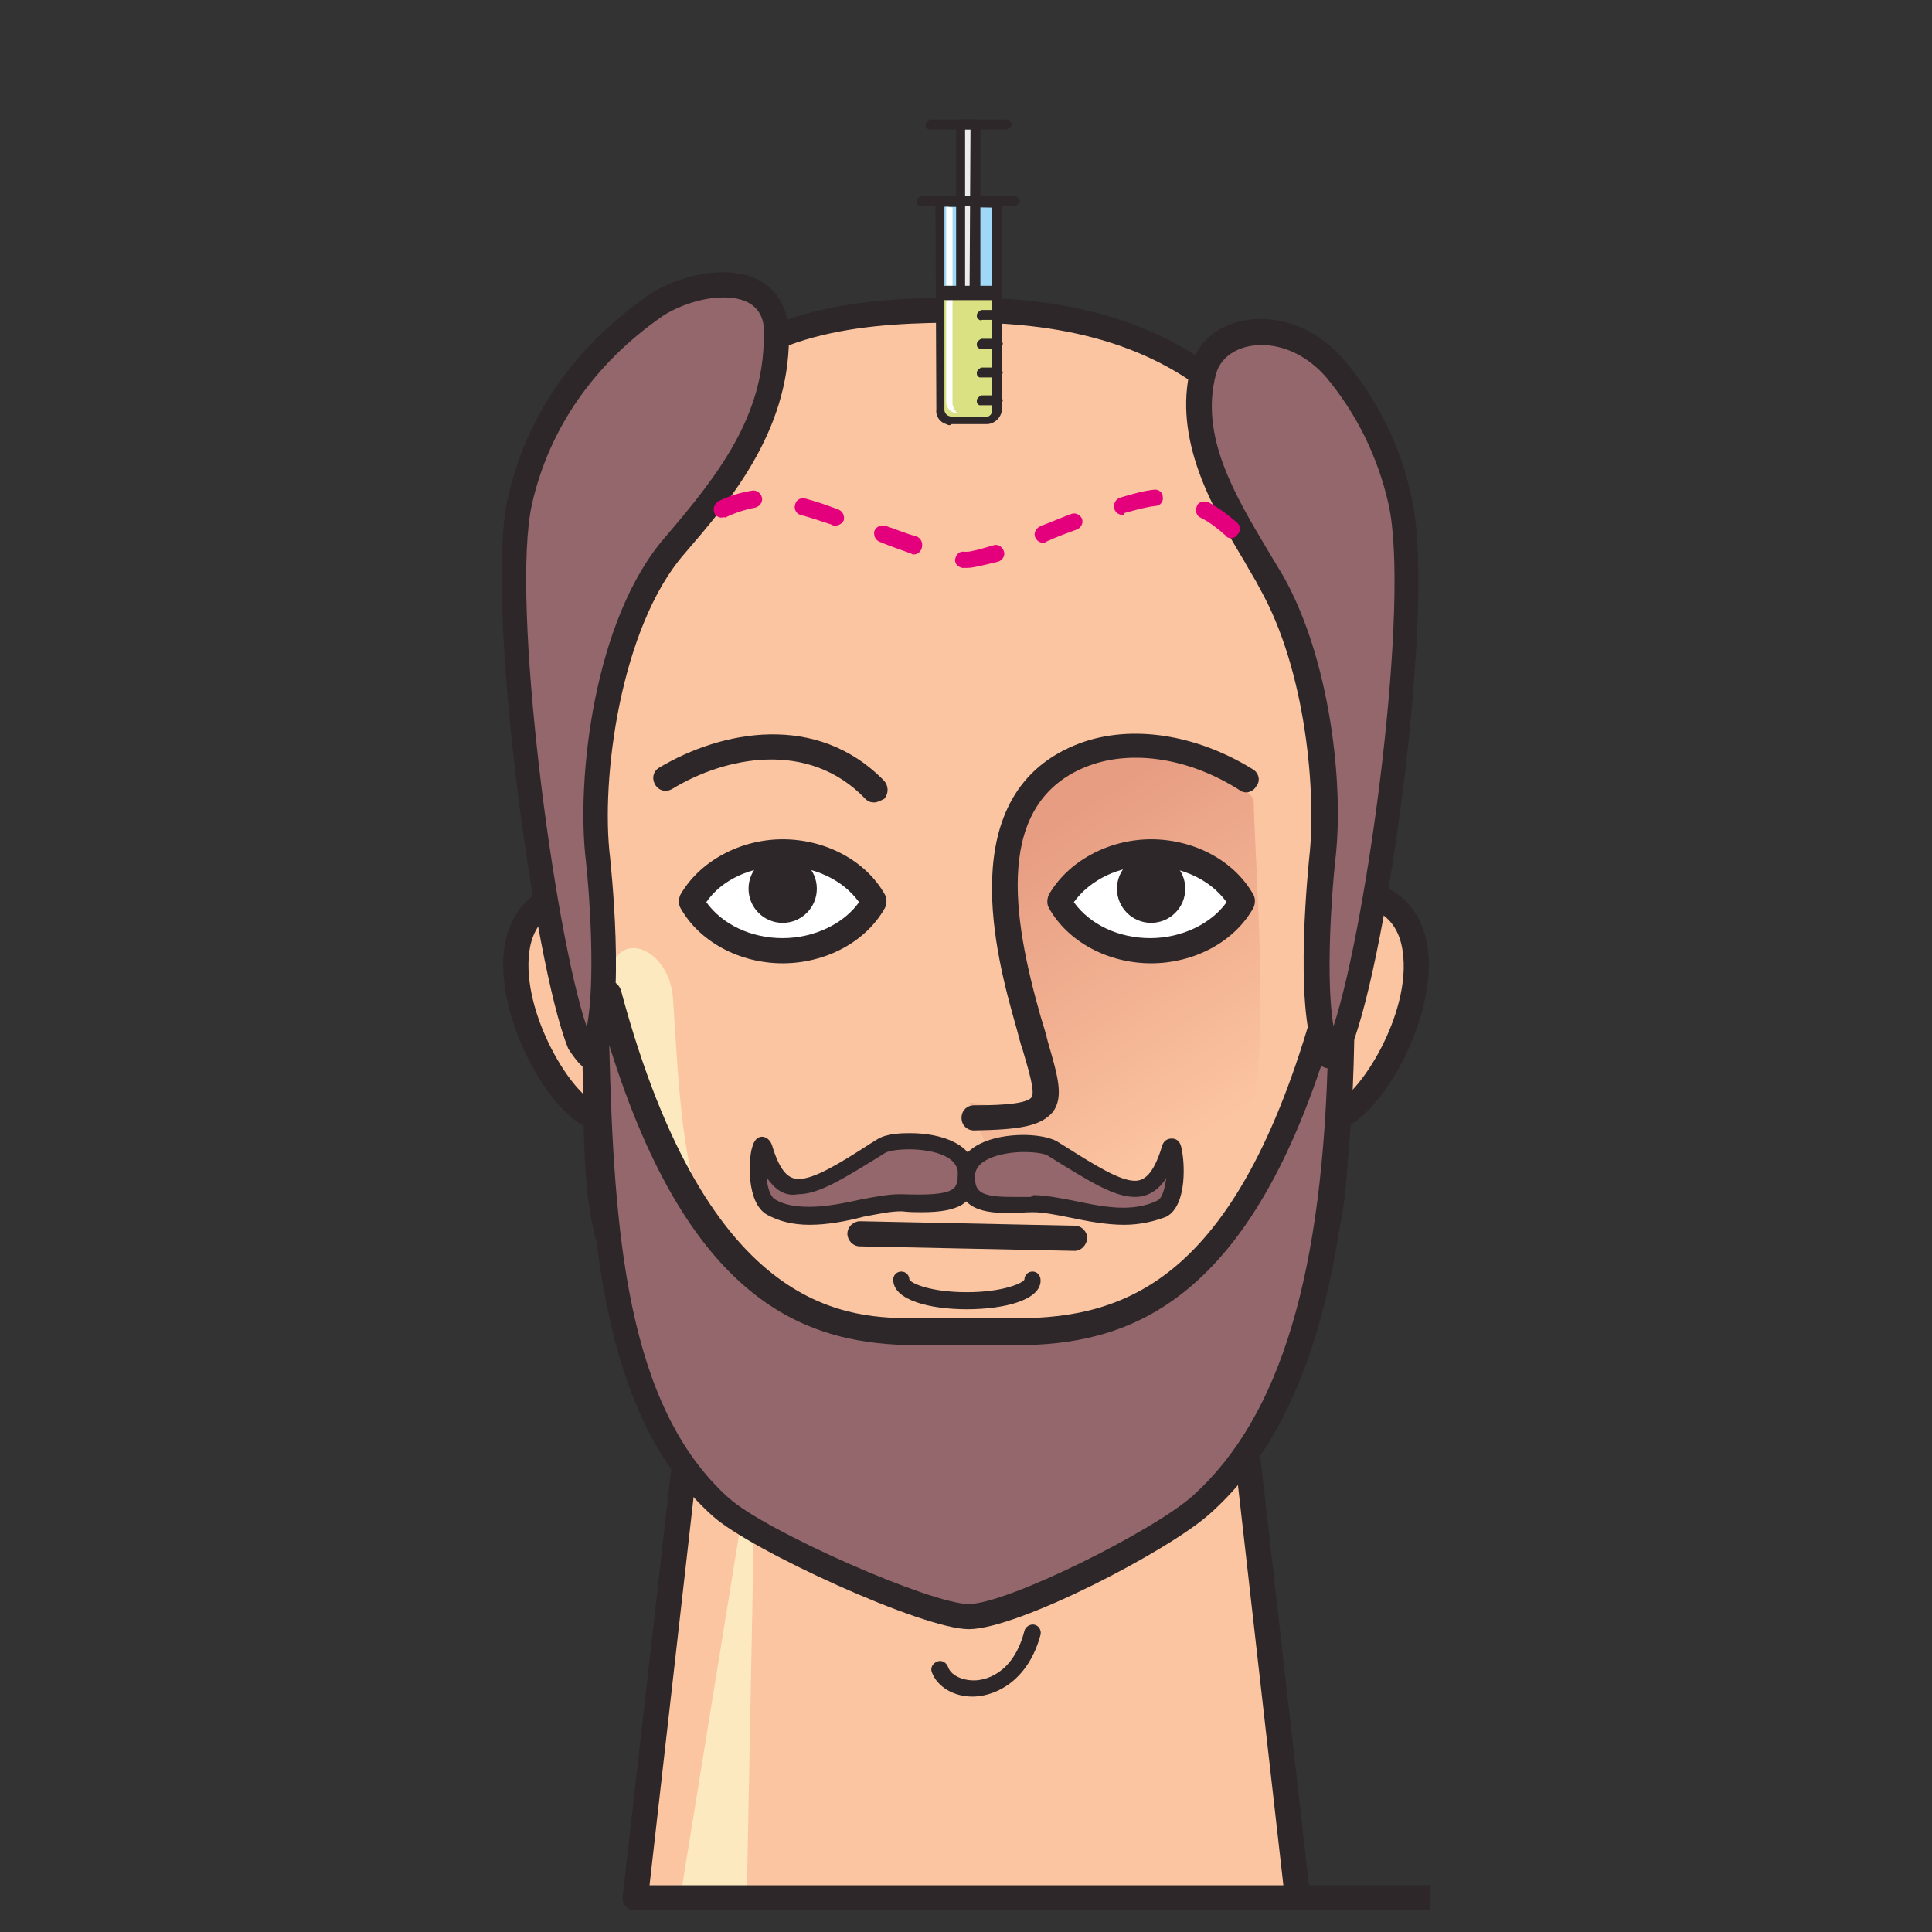
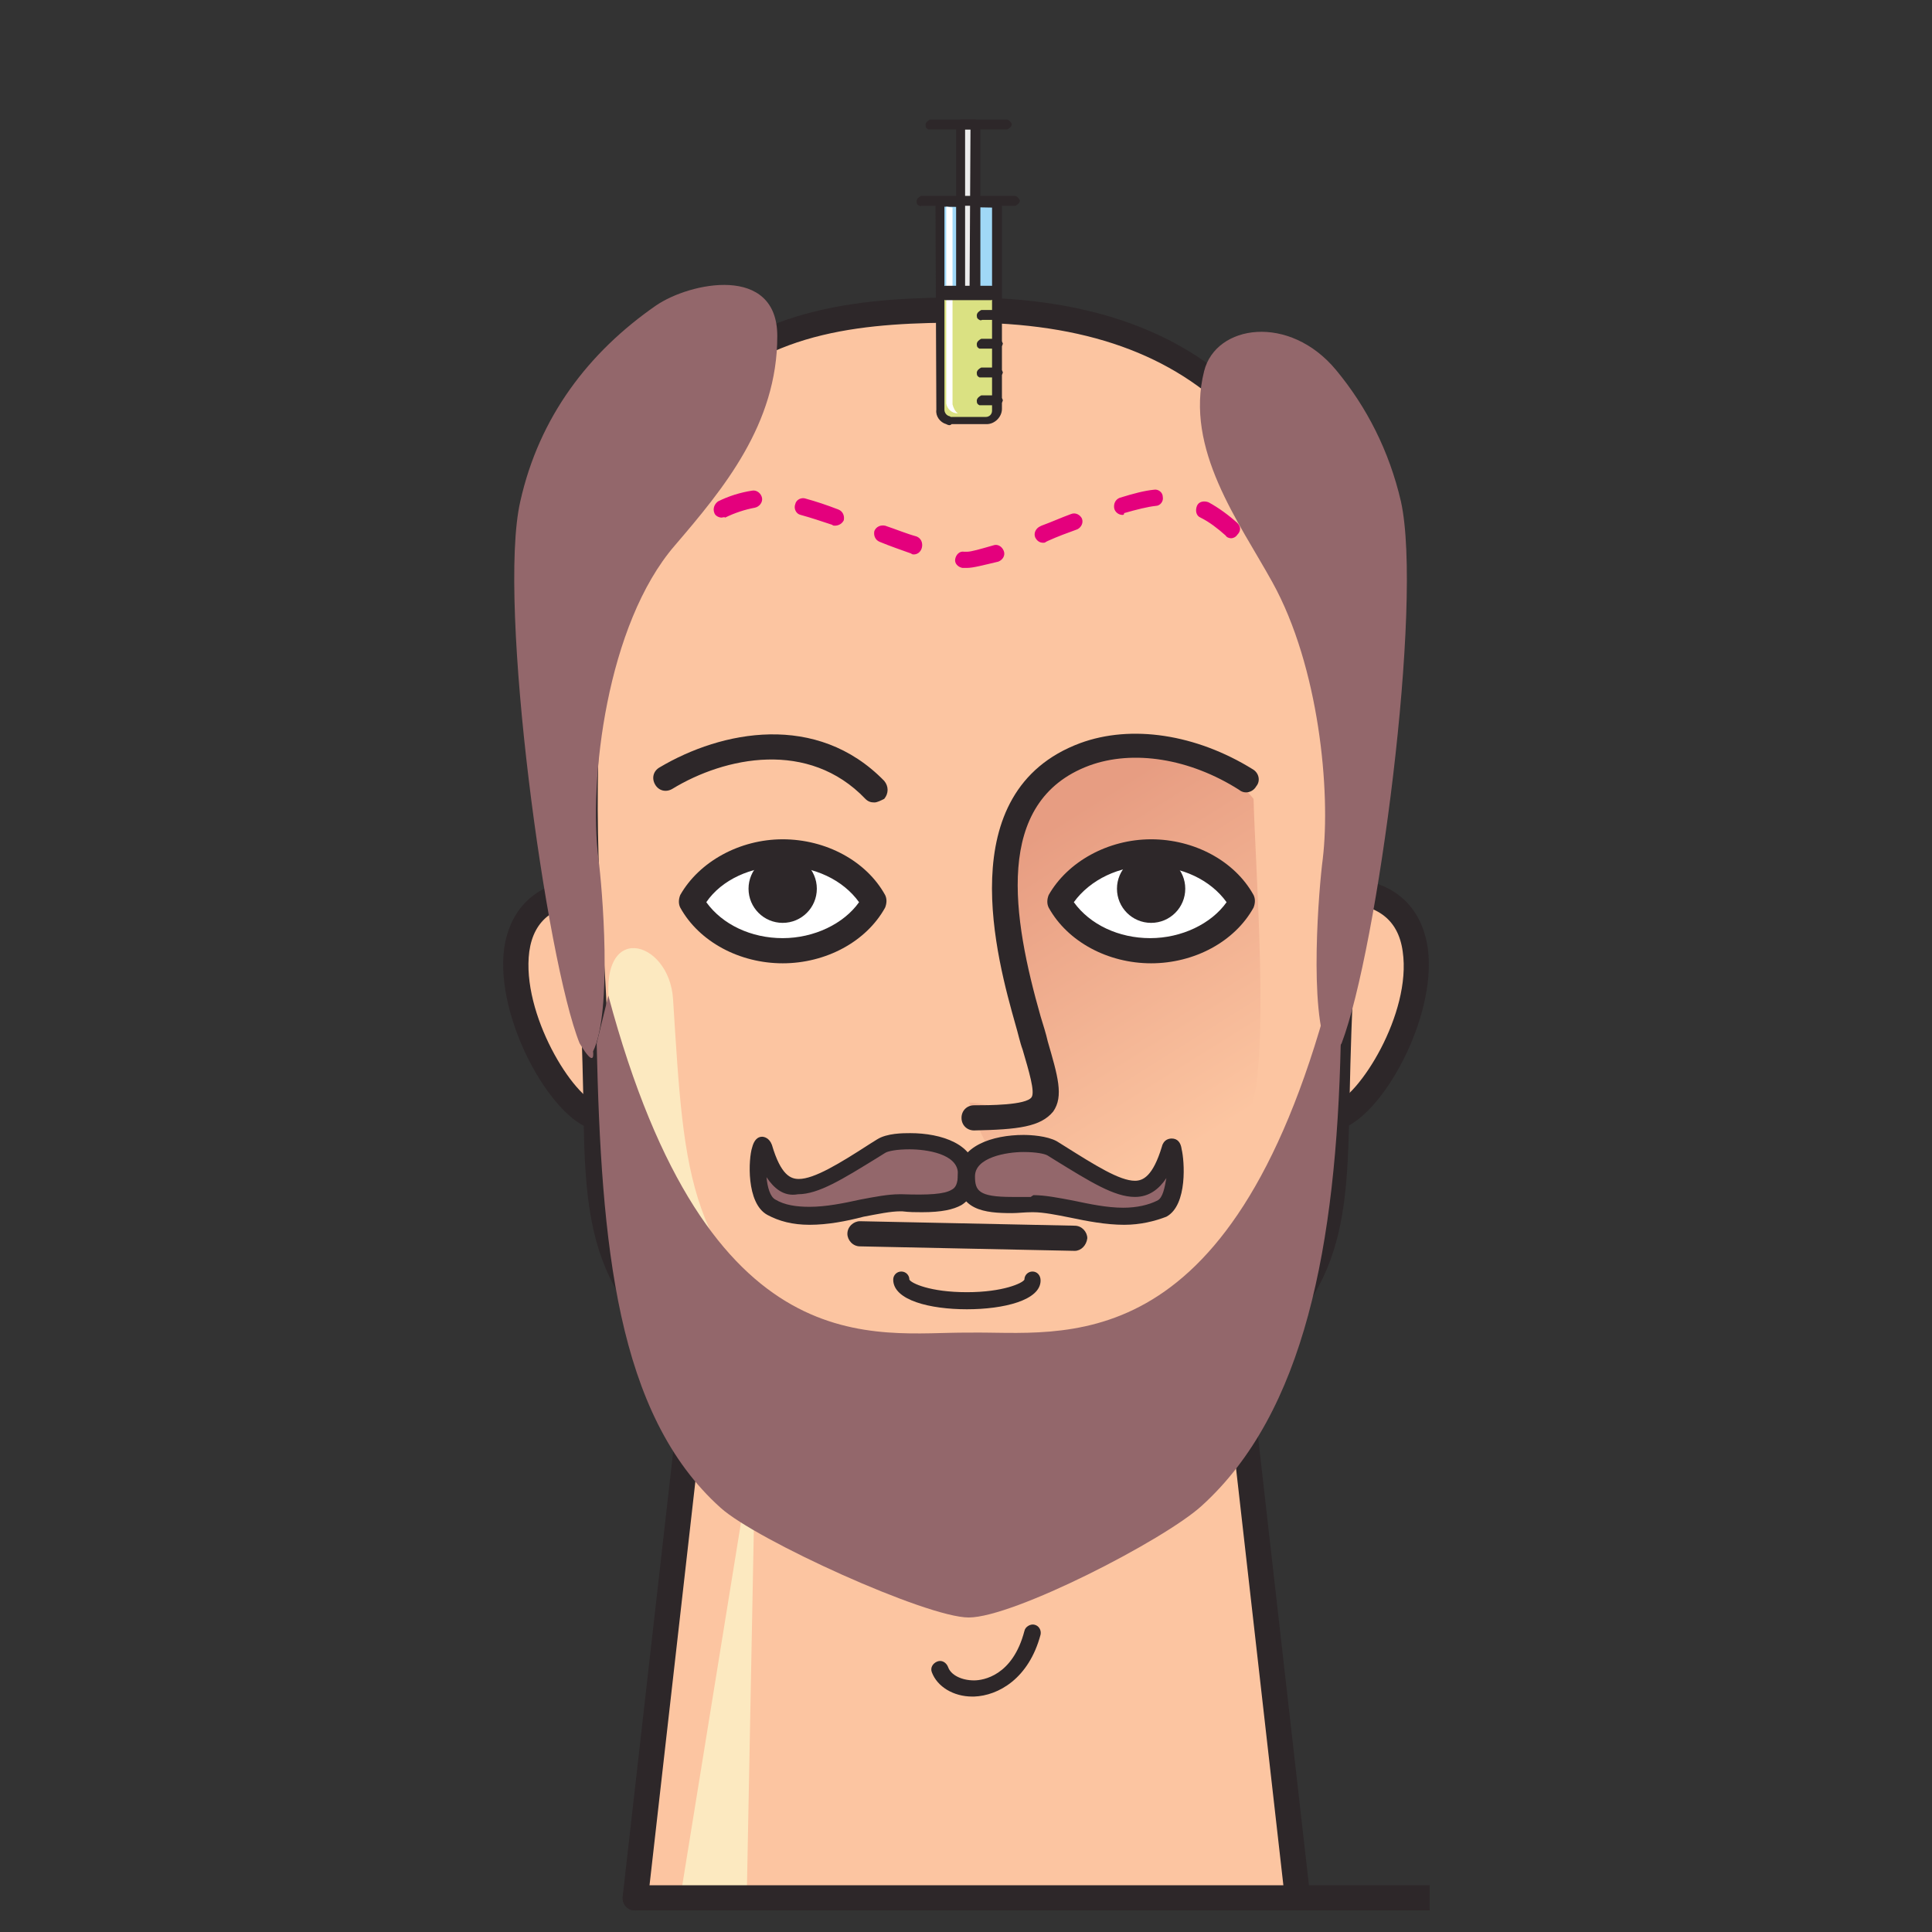
<svg xmlns="http://www.w3.org/2000/svg" version="1.1" id="Layer_1" x="0px" y="0px" width="215px" height="215px" viewBox="0 0 215 215" style="enable-background:new 0 0 215 215;" xml:space="preserve">
  <rect x="0" y="0" width="215" height="215" fill="#333333" stroke="none" />
  <style type="text/css">
	.st0{fill-rule:evenodd;clip-rule:evenodd;fill:#FCC5A1;}
	.st1{fill-rule:evenodd;clip-rule:evenodd;fill:#FCE9C0;}
	.st2{fill:#2D2729;}
	.st3{fill-rule:evenodd;clip-rule:evenodd;fill:url(#SVGID_1_);}
	.st4{fill-rule:evenodd;clip-rule:evenodd;fill:#FFFFFF;}
	.st5{fill-rule:evenodd;clip-rule:evenodd;fill:#2D2729;}
	.st6{fill-rule:evenodd;clip-rule:evenodd;fill:#93676B;}
	.st7{fill:#E4007D;}
	.st8{fill-rule:evenodd;clip-rule:evenodd;fill:#A0D8F7;}
	.st9{fill-rule:evenodd;clip-rule:evenodd;fill:#DAE182;}
	.st10{fill-rule:evenodd;clip-rule:evenodd;fill:#ECECEC;}
</style>
  <polygon class="st0" points="70.7,211.2 144.4,211.2 137.6,151.3 77.5,151.3 " />
  <polygon class="st1" points="75.7,211.2 83.1,211.2 84.1,159.3 " />
  <path class="st2" d="M159.1,212.6H70.7c-0.8,0-1.4-0.6-1.4-1.4c0-0.8,0.6-1.4,1.4-1.4h88.4" />
  <path class="st2" d="M144.4,212.6c-0.7,0-1.3-0.5-1.4-1.2l-6.8-59.9c-0.1-0.8,0.5-1.5,1.2-1.6c0.8-0.1,1.5,0.5,1.6,1.2l6.8,59.9  c0.1,0.8-0.5,1.5-1.2,1.6C144.5,212.6,144.4,212.6,144.4,212.6z M70.7,212.6c-0.1,0-0.1,0-0.2,0c-0.8-0.1-1.3-0.8-1.2-1.6l6.8-59.9  c0.1-0.8,0.8-1.3,1.6-1.2c0.8,0.1,1.3,0.8,1.2,1.6l-6.8,59.9C72,212.1,71.4,212.6,70.7,212.6z" />
  <g>
    <g>
      <path class="st0" d="M66.5,99.1l-0.2,25.2C60.3,122.8,49.6,98.8,66.5,99.1z" />
      <path class="st2" d="M66.4,125.7c-0.1,0-0.2,0-0.4,0c-4.7-1.2-10.9-12.4-9.9-20.1c0.4-3,2.3-7.9,10.1-7.9c0.1,0,0.2,0,0.3,0    c0.8,0,1.4,0.7,1.4,1.4c0,0.8-0.6,1.4-1.4,1.4c-0.1,0-0.2,0-0.3,0c-4.4,0-6.8,1.8-7.3,5.4c-0.9,6.9,4.9,16.3,7.8,17    c0.8,0.2,1.2,1,1,1.7C67.6,125.3,67,125.7,66.4,125.7z" />
    </g>
    <g>
      <path class="st0" d="M148.5,99.1l0.2,25.2C154.8,122.8,165.4,98.8,148.5,99.1z" />
      <path class="st2" d="M148.7,125.7c-0.6,0-1.2-0.4-1.4-1.1c-0.2-0.8,0.3-1.5,1-1.7c2.9-0.8,8.8-10.1,7.8-17c-0.5-3.7-3-5.5-7.6-5.4    l0,0c-0.8,0-1.4-0.6-1.4-1.4s0.6-1.4,1.4-1.4c8.1-0.2,10,4.9,10.4,7.9c1,7.7-5.2,18.9-9.9,20.1    C148.9,125.7,148.8,125.7,148.7,125.7z" />
    </g>
  </g>
  <path class="st0" d="M107.4,165.5c-11-0.1-17.8-4.8-26.4-11.2c-18.3-13.5-13.4-21.4-15.2-47.6C61,38.9,83.4,34.4,107.4,34.4h0.2h0.2  c24,0,46.2,8.2,41.6,72.3c-1.9,26.2,3.1,34.1-15.2,47.6c-8.7,6.4-15.4,11.1-26.4,11.2h-0.2H107.4z" />
  <linearGradient id="SVGID_1_" gradientUnits="userSpaceOnUse" x1="115.236" y1="122.947" x2="135.77" y2="90.086" gradientTransform="matrix(1 0 0 -1 0 216)">
    <stop offset="0" style="stop-color:#E79D82" />
    <stop offset="0.995" style="stop-color:#FCC5A1" />
  </linearGradient>
  <path class="st3" d="M139.5,88.9c0.2,7.7,1.8,28.6-0.3,34.5c-4,11-11.4,15.1-22.2,10.4c-7.6-3.3-8.7-10.6-9.2-11.1  c3.5,0,10.3,3.7,8.5-0.5c-2.6-6.3-8-23.5-1.4-34.2C119.9,80.8,133,80.9,139.5,88.9z" />
  <g>
    <path class="st4" d="M87,94.9c4.5,0,8.4,2.2,10.2,5.4c-1.8,3.2-5.7,5.4-10.2,5.4s-8.4-2.2-10.2-5.4C78.7,97.2,82.5,94.9,87,94.9z" />
    <path class="st4" d="M128,94.9c-4.5,0-8.4,2.2-10.2,5.4c1.8,3.2,5.7,5.4,10.2,5.4s8.4-2.2,10.2-5.4C136.4,97.2,132.5,94.9,128,94.9   z" />
  </g>
  <path class="st1" d="M106,160.6c-10-0.1-12.9-2.7-21.1-8.5c-15.9-11.3-13.7-18.6-17-39.6c-1.6-10.2,6.6-8,7-1.3  c1.3,20.5,1.5,28.3,16.8,40.1c7.3,5.6,10.3,8.5,17.9,9.1c-1,0.1-2.1,0.1-3.3,0.1L106,160.6L106,160.6z" />
  <path class="st5" d="M87.1,95.1c2.1,0,3.8,1.7,3.8,3.8c0,2.1-1.7,3.8-3.8,3.8c-2.1,0-3.8-1.7-3.8-3.8C83.3,96.8,85,95.1,87.1,95.1z" />
  <path class="st2" d="M87.1,107.2c-4.8,0-9.3-2.4-11.4-6.2c-0.2-0.4-0.2-0.9,0-1.4c2.1-3.7,6.6-6.2,11.4-6.2s9.3,2.4,11.4,6.2  c0.2,0.4,0.2,0.9,0,1.4C96.4,104.8,91.9,107.2,87.1,107.2z M78.6,100.4c1.8,2.5,5,4,8.5,4s6.8-1.6,8.5-4c-1.8-2.5-5-4-8.5-4  S80.3,97.9,78.6,100.4z" />
  <path class="st5" d="M128.1,95.1c-2.1,0-3.8,1.7-3.8,3.8c0,2.1,1.7,3.8,3.8,3.8s3.8-1.7,3.8-3.8C131.9,96.8,130.2,95.1,128.1,95.1z" />
  <path class="st2" d="M128.1,107.2c-4.8,0-9.3-2.4-11.4-6.2c-0.2-0.4-0.2-0.9,0-1.4c2.1-3.7,6.6-6.2,11.4-6.2s9.3,2.4,11.4,6.2  c0.2,0.4,0.2,0.9,0,1.4C137.4,104.8,132.9,107.2,128.1,107.2z M119.5,100.4c1.8,2.5,5,4,8.5,4s6.8-1.6,8.5-4c-1.8-2.5-5-4-8.5-4  C124.6,96.3,121.3,97.9,119.5,100.4z" />
  <path class="st2" d="M119.6,139.2C119.5,139.2,119.5,139.2,119.6,139.2l-23.9-0.5c-0.8,0-1.4-0.7-1.4-1.4c0-0.8,0.7-1.4,1.4-1.4  l23.9,0.5c0.8,0,1.4,0.7,1.4,1.4C120.9,138.6,120.3,139.2,119.6,139.2z" />
  <path class="st2" d="M97.3,89.3c-0.4,0-0.7-0.1-1-0.4c-6.3-6.6-15.6-4.7-21.5-1.1c-0.7,0.4-1.5,0.2-1.9-0.5s-0.2-1.5,0.5-1.9  c6.9-4.1,17.5-6.2,25,1.5c0.5,0.6,0.5,1.4,0,2C98,89.1,97.6,89.3,97.3,89.3z" />
  <path class="st2" d="M108.4,125.8c-0.8,0-1.4-0.6-1.4-1.4s0.6-1.4,1.4-1.4c1.6,0,5.8,0,6.4-0.9c0.4-0.6-0.3-2.9-1-5.3  c-0.3-0.8-0.5-1.8-0.8-2.8c-2-7.1-7.3-25.9,7.2-31.3c5.7-2.1,12.9-1,19.2,2.9c0.7,0.4,0.9,1.3,0.4,1.9c-0.4,0.7-1.3,0.9-1.9,0.4  c-5.5-3.5-11.8-4.5-16.7-2.7c-10.7,4-8.5,17-5.4,27.9c0.3,1,0.6,1.9,0.8,2.8c1.1,3.8,1.8,6.1,0.6,7.8  C115.8,125.4,113.3,125.7,108.4,125.8L108.4,125.8z" />
  <path class="st2" d="M107.6,145.7c-4.1,0-8.2-1-8.2-3.3c0-0.5,0.4-0.9,0.9-0.9s0.9,0.4,0.9,0.9c0.2,0.4,2.3,1.4,6.4,1.4  c4,0,6.2-1,6.4-1.4c0-0.5,0.4-0.9,0.9-0.9s0.9,0.4,0.9,1C115.8,144.7,111.7,145.7,107.6,145.7z" />
  <path class="st2" d="M107.7,166.9L107.7,166.9h-0.2h-0.1c-11.8-0.1-19-5.4-27.3-11.4c-14.8-10.9-15-18.6-15.2-33.9  c-0.1-4.2-0.2-9.1-0.6-14.8c-2.3-32.2,1.5-53,11.4-63.7c8.6-9.2,20.9-10,31.7-10c14,0,24.7,3.9,31.9,11.7  c13,13.9,13.2,38.1,11.5,62.1c-0.4,5.7-0.5,10.5-0.6,14.8c-0.3,15.3-0.4,22.9-15.2,33.9C126.7,161.5,119.6,166.8,107.7,166.9  L107.7,166.9z M107.4,35.9c-10.7,0-21.8,0.7-29.6,9.1c-9.4,10.1-12.9,30.2-10.6,61.6c0.4,5.8,0.5,10.6,0.6,14.9  c0.2,14.8,0.4,21.5,14.1,31.6c7.9,5.8,14.7,10.8,25.6,10.9h0.2h0.2c10.9-0.1,17.7-5.1,25.6-10.9c13.7-10.1,13.8-16.9,14.1-31.6  c0.1-4.3,0.2-9.1,0.6-14.9c1.7-23.4,1.5-46.8-10.7-60C130.5,39.4,120.7,35.9,107.4,35.9z" />
  <path class="st2" d="M108.2,188.8c-2.1,0-3.9-1.1-4.5-2.7c-0.2-0.5,0.1-1,0.6-1.2s1,0.1,1.2,0.6c0.3,0.9,1.5,1.5,2.9,1.5  c1,0,4.3-0.5,5.6-5.5c0.1-0.5,0.7-0.8,1.1-0.7c0.5,0.1,0.8,0.6,0.7,1.1c-1.3,4.9-4.7,6.8-7.4,6.9  C108.4,188.8,108.3,188.8,108.2,188.8z" />
  <g>
    <path class="st6" d="M107.8,148.3c-10.3-0.1-28.9,4.3-40.1-37.5l-1.3,5.3c0.5,22.4,2.2,41.3,13.8,51.7c4,3.6,22.9,12.2,27.6,12.2   c5,0,21.7-8.6,25.9-12.4c11.5-10.4,15-29.1,15.5-51.4l-1.3-5.3C136.8,152.2,118.1,148.1,107.8,148.3z" />
-     <path class="st2" d="M107.8,181.3c-5.1,0-24.3-8.8-28.5-12.6c-12.3-11-13.8-31.2-14.2-52.7c0-0.1,0-0.2,0-0.4l1.3-5.3   c0.2-0.6,0.7-1.1,1.3-1.1c0.7-0.1,1.2,0.4,1.4,1c9.8,36.5,25.5,36.5,33.1,36.5c1,0,1.9,0,2.8,0c0.8,0,1.6,0,2.4,0h0.5h0.6   c0.7,0,1.4,0,2.1,0c0.8,0,1.6,0,2.5,0c12.4,0,25-4.4,33.6-36.5c0.2-0.6,0.7-1.1,1.4-1c0.6,0,1.2,0.5,1.3,1.1l1.3,5.3   c0,0.1,0,0.2,0,0.4c-0.5,26.4-5.6,43.1-16,52.4C130.2,172.5,113.3,181.3,107.8,181.3L107.8,181.3z M67.8,116.3   c0.5,20.7,1.9,40.2,13.3,50.4c4.1,3.7,22.5,11.8,26.7,11.8v1.4v-1.4c4.3,0,20.7-8.2,25-12.1c9.7-8.8,14.5-24.7,15-50.2   c-9.1,29.3-22.6,33.5-34.8,33.5c-0.9,0-1.7,0-2.5,0c-0.7,0-1.4,0-2.1,0h-0.6h-0.5c-0.7,0-1.5,0-2.3,0c-0.9,0-1.8,0-2.8,0   C90.2,149.7,76.9,145.6,67.8,116.3z" />
  </g>
  <g>
    <path class="st6" d="M75.1,60.7c-7.6,8.8-9.6,26.2-8.5,34.9c0.4,3,1.6,16.9-0.6,21.4c0,0.1,0.3,2.1-1.5-0.9   c-3.7-9.2-9.2-49-6.6-60.3C60,46.4,65.5,39.2,73,34c3.8-2.6,13.5-4.6,13.5,3.4C86.5,47.2,80.5,54.4,75.1,60.7L75.1,60.7z    M148.7,41.2c3.4,4.1,5.9,9,7.2,14.6c2.5,11.3-2.6,49.8-6.6,60.3c-1.4,2.4-1.4,1.1-1.5,0.9c-2.2-4.5-1-18.4-0.6-21.4   c0.9-7.5-0.4-21.4-5.6-30.8c-3.7-6.7-9.8-14.8-7.6-23.5C135.3,36.1,143.5,34.9,148.7,41.2z" />
-     <path class="st2" d="M65.9,119.1c-0.9,0-1.6-0.8-2.6-2.3c0-0.1-0.1-0.1-0.1-0.2c-3.8-9.4-9.3-49.7-6.7-61.1   c2-9.1,7.4-16.9,15.6-22.6c1.8-1.3,5.1-2.6,8.4-2.6c4.6,0,7.3,2.7,7.3,7.2c0,10.7-6.8,18.5-11.7,24.2c-7,8.1-9.3,24.9-8.2,33.8   c0,0.2,1.8,16.1-0.6,21.8c0,0.4,0,0.9-0.5,1.4C66.7,118.9,66.3,119.1,65.9,119.1z M80.5,33.1c-2.6,0-5.3,1.1-6.8,2.1   c-7.6,5.3-12.6,12.5-14.5,20.9c-2.4,10.7,2.4,47.3,6.1,58.2c1-5.1,0.3-14.9-0.1-18.5c-1.1-9.1,0.9-26.9,8.8-36c6-7,11-13.5,11-22.4   C85.1,36.3,85.1,33.1,80.5,33.1z M148,118.9c-0.4,0-1.3-0.1-1.6-1.4c-2.5-5.6-0.7-21.9-0.7-22.1c0.8-6.9-0.3-20.7-5.5-29.9   c-0.5-1-1.1-1.9-1.7-3c-3.6-6-8-13.6-6-21.6c0.8-3.3,3.9-5.4,7.8-5.4c3.5,0,6.9,1.7,9.4,4.7c3.7,4.4,6.2,9.6,7.4,15.2   c2.7,11.9-2.6,50.6-6.7,61.1c0,0.1-0.1,0.1-0.1,0.2C149.6,118.1,149,118.9,148,118.9z M140.4,38.4c-2.6,0-4.6,1.3-5.1,3.3   c-1.8,6.9,2.2,13.5,5.7,19.4c0.6,1,1.2,2,1.8,3c5.2,9.2,6.8,23.2,5.8,31.6c-0.4,3.6-1.1,13.4-0.2,18.5c3.8-11.6,8.6-47.3,6.1-58.2   c-1.2-5.2-3.5-9.9-6.9-14C145.6,39.7,143,38.4,140.4,38.4z" />
  </g>
  <g>
    <g>
      <path class="st6" d="M98,127.7c-7.5,4.7-11,7.2-13.1,0c-0.5-1.7-1.4,5.4,0.9,6.6c4.5,2.5,10.9-0.6,14.6-0.4    c5.2,0.2,7.2-0.1,7.2-3.1C107.6,126.8,99.8,126.6,98,127.7z" />
      <path class="st2" d="M90.1,136.3c-1.9,0-3.4-0.4-4.7-1.1c-2.4-1.3-2.1-6.3-1.7-7.5c0.2-0.8,0.6-1.2,1.1-1.2c0.2,0,0.8,0.1,1.1,0.9    c1,3.4,2.1,3.8,3,3.8c1.7,0,4.5-1.7,7.9-3.9l0.8-0.5c1.1-0.7,2.9-0.7,3.7-0.7c3.4,0,7.3,1.2,7.3,4.6c0,1.6-0.5,2.7-1.6,3.4    c-0.9,0.5-2.2,0.8-4.4,0.8l0,0c-0.7,0-1.4,0-2.2-0.1h-0.2c-1.1,0-2.5,0.3-4.1,0.6C94.2,135.9,92.1,136.3,90.1,136.3z M85.3,131    c0.1,1.1,0.4,2.2,1,2.5c1,0.6,2.3,0.8,3.8,0.8c1.8,0,3.8-0.4,5.6-0.8c1.6-0.3,3.1-0.6,4.4-0.6h0.3c2.9,0.1,4.7,0,5.5-0.5    c0.4-0.2,0.7-0.6,0.7-1.8c0-2.2-3.5-2.7-5.4-2.7c-1.4,0-2.4,0.2-2.7,0.4l-0.8,0.5c-3.9,2.4-6.6,4.1-8.9,4.1    C87.2,133.2,86.1,132.2,85.3,131z" />
    </g>
    <g>
      <path class="st6" d="M117.1,127.7c7.5,4.7,11,7.2,13.1,0c0.5-1.7,1.4,5.4-0.9,6.6c-4.5,2.5-10.9-0.6-14.6-0.4    c-5.2,0.2-7.2-0.1-7.2-3.1C107.6,126.8,115.4,126.6,117.1,127.7z" />
      <path class="st2" d="M125.1,136.3c-2,0-4.1-0.4-6-0.8c-1.5-0.3-3-0.6-4.1-0.6h-0.2c-0.8,0-1.5,0.1-2.2,0.1c-3,0-6-0.3-6-4.1    c0-3.4,3.9-4.6,7.3-4.6c0.8,0,2.6,0.1,3.7,0.7l0.8,0.5c3.5,2.2,6.2,3.9,7.9,3.9c0.9,0,2-0.5,3-3.8c0.2-0.8,0.8-0.9,1.1-0.9    c0.6,0,1,0.4,1.1,1.2c0.3,1.2,0.7,6.2-1.7,7.5C128.5,135.9,126.9,136.3,125.1,136.3z M115,133c1.3,0,2.8,0.3,4.4,0.6    c1.9,0.4,3.8,0.8,5.6,0.8c1.5,0,2.8-0.3,3.8-0.8c0.6-0.3,0.8-1.4,1-2.5c-0.8,1.2-1.9,2.1-3.5,2.1c-2.3,0-5-1.7-8.9-4.1l-0.8-0.5    c-0.3-0.2-1.3-0.4-2.7-0.4c-1.9,0-5.4,0.6-5.4,2.7c0,1.6,0.4,2.3,4.1,2.3c0.6,0,1.3,0,2.1,0L115,133z" />
    </g>
  </g>
  <path class="st7" d="M107.6,63.2c-0.2,0-0.4,0-0.5,0c-0.5-0.1-0.9-0.5-0.8-1s0.5-0.9,1-0.8c0.1,0,0.2,0,0.3,0c0.5,0,1.5-0.3,2.9-0.7  c0.5-0.2,1,0.1,1.2,0.6s-0.1,1-0.6,1.2C109.4,62.9,108.3,63.2,107.6,63.2L107.6,63.2z M101.7,61.7c-0.1,0-0.2,0-0.3-0.1  c-1.1-0.4-2.3-0.8-3.5-1.3c-0.5-0.2-0.7-0.7-0.6-1.2c0.2-0.5,0.7-0.7,1.2-0.6c1.2,0.4,2.4,0.9,3.5,1.2c0.5,0.2,0.7,0.7,0.6,1.2  C102.5,61.4,102.1,61.7,101.7,61.7z M116.1,60.4c-0.4,0-0.7-0.2-0.9-0.6c-0.2-0.5,0.1-1,0.5-1.2l0.2-0.1c1.1-0.4,2.2-0.9,3.3-1.3  c0.5-0.2,1,0.1,1.2,0.5c0.2,0.5-0.1,1-0.5,1.2c-1.1,0.4-2.2,0.8-3.3,1.3l-0.2,0.1C116.3,60.4,116.2,60.4,116.1,60.4z M137,59.9  c-0.2,0-0.5-0.1-0.6-0.3c-0.9-0.8-1.8-1.5-2.8-2c-0.5-0.2-0.6-0.8-0.4-1.3c0.2-0.5,0.8-0.6,1.3-0.4c1.1,0.6,2.2,1.4,3.2,2.3  c0.4,0.4,0.4,0.9,0,1.3C137.5,59.8,137.2,59.9,137,59.9z M92.9,58.5c-0.1,0-0.2,0-0.3-0.1c-1.2-0.4-2.4-0.8-3.5-1.1  c-0.5-0.1-0.8-0.7-0.6-1.2c0.1-0.5,0.7-0.8,1.2-0.6c1.1,0.3,2.3,0.7,3.6,1.2c0.5,0.2,0.7,0.7,0.6,1.2C93.7,58.3,93.3,58.5,92.9,58.5  z M80.3,57.6c-0.3,0-0.7-0.2-0.8-0.5c-0.2-0.5,0-1,0.4-1.3c1.2-0.6,2.5-1,3.8-1.2c0.5-0.1,1,0.3,1.1,0.8s-0.3,1-0.8,1.1  c-1.1,0.2-2.3,0.6-3.3,1.1C80.6,57.5,80.4,57.6,80.3,57.6z M124.9,57.3c-0.4,0-0.8-0.3-0.9-0.7c-0.1-0.5,0.1-1,0.6-1.2  c1.6-0.5,2.8-0.8,3.8-0.9c0.5-0.1,1,0.3,1,0.8c0.1,0.5-0.3,1-0.8,1c-0.9,0.1-2.1,0.4-3.5,0.8C125.1,57.3,125,57.3,124.9,57.3z" />
  <g>
    <path class="st8" d="M105.9,46.8l3.9,0c0.6,0,1.2-0.5,1.2-1.2l0-23.1l-6.3,0l0,23.1C104.6,46.3,105.1,46.9,105.9,46.8z" />
    <path class="st9" d="M105.9,46.8l3.9,0c0.6,0,1.2-0.5,1.2-1.2l0-13.1l-6.3,0l0,13.1C104.6,46.3,105.1,46.9,105.9,46.8z" />
  </g>
  <path class="st2" d="M105.3,47.2L105.3,47.2c-0.7-0.2-1.2-0.9-1.1-1.6l-0.1-23.1c0-0.1,0.1-0.3,0.1-0.4c0.1-0.1,0.3-0.1,0.4-0.2  l6.3,0c0.3,0,0.5,0.3,0.6,0.5l0,23.1c0,0.9-0.8,1.7-1.7,1.7l-3.9,0C105.7,47.4,105.5,47.3,105.3,47.2z M105.1,23l0,22.6  c0,0.3,0.2,0.6,0.5,0.7l0,0c0.1,0,0.2,0.1,0.2,0.1l3.9,0c0.4,0,0.7-0.3,0.7-0.7l0-22.6L105.1,23z" />
  <g>
    <rect x="106.9" y="13.9" class="st10" width="1.6" height="18.6" />
    <path class="st2" d="M106.7,33c-0.2-0.1-0.3-0.2-0.3-0.5l0-18.6c0-0.3,0.3-0.5,0.5-0.6l1.6,0c0.1,0,0.3,0.1,0.4,0.1   c0.1,0.1,0.1,0.3,0.2,0.4l0,18.6c0,0.1-0.1,0.3-0.1,0.4c-0.1,0.1-0.3,0.1-0.4,0.2l-1.6,0C106.9,33,106.8,33,106.7,33z M107.4,14.4   l0,17.5l0.5,0l0.1-17.5L107.4,14.4z" />
  </g>
  <path class="st2" d="M103.3,14.4c-0.2-0.1-0.3-0.2-0.3-0.5c0-0.3,0.3-0.5,0.5-0.6l8.5,0c0.3,0,0.5,0.3,0.6,0.5  c0,0.3-0.3,0.5-0.5,0.6l-8.5,0C103.4,14.4,103.4,14.4,103.3,14.4z" />
  <path class="st2" d="M109,45.1c-0.2-0.1-0.3-0.2-0.3-0.5c0-0.3,0.3-0.5,0.5-0.6l1.8,0c0.3,0,0.5,0.3,0.6,0.5c0,0.3-0.3,0.5-0.5,0.6  l-1.8,0C109.1,45.1,109.1,45.1,109,45.1z" />
  <g>
    <path class="st2" d="M109,42c-0.2-0.1-0.3-0.2-0.3-0.5s0.3-0.5,0.5-0.6l1.8,0c0.3,0,0.5,0.3,0.6,0.5c0,0.3-0.3,0.5-0.5,0.6l-1.8,0   C109.1,42,109.1,42,109,42z" />
    <path class="st2" d="M109,38.8c-0.2-0.1-0.3-0.2-0.3-0.5c0-0.3,0.3-0.5,0.5-0.6l1.8,0c0.3,0,0.5,0.3,0.6,0.5c0,0.3-0.3,0.5-0.5,0.6   l-1.8,0C109.1,38.8,109.1,38.8,109,38.8z" />
  </g>
  <path class="st2" d="M109,35.6c-0.2-0.1-0.3-0.2-0.3-0.5s0.3-0.5,0.5-0.6l1.8,0c0.3,0,0.5,0.3,0.6,0.5c0,0.3-0.3,0.5-0.5,0.6l-1.8,0  C109.1,35.7,109,35.6,109,35.6z" />
  <path class="st2" d="M102.3,22.9c-0.2-0.1-0.3-0.2-0.3-0.5c0-0.3,0.3-0.5,0.5-0.6l10.4,0c0.3,0,0.5,0.3,0.6,0.5  c0,0.3-0.3,0.5-0.5,0.6l-10.5,0C102.5,23,102.4,22.9,102.3,22.9z" />
  <path class="st4" d="M106.6,46L106.6,46c-0.3-0.2-0.5-0.6-0.6-1l0-21.9l-0.7-0.1l0,21.9C105.4,45.5,105.9,46,106.6,46z" />
  <path class="st2" d="M104.9,33.3c-0.3-0.1-0.5-0.4-0.5-0.7c0-0.4,0.4-0.7,0.8-0.8l5.1,0c0.4,0,0.7,0.4,0.8,0.8  c0,0.4-0.4,0.7-0.8,0.8l-5.1,0C105.1,33.4,105,33.3,104.9,33.3z" />
</svg>